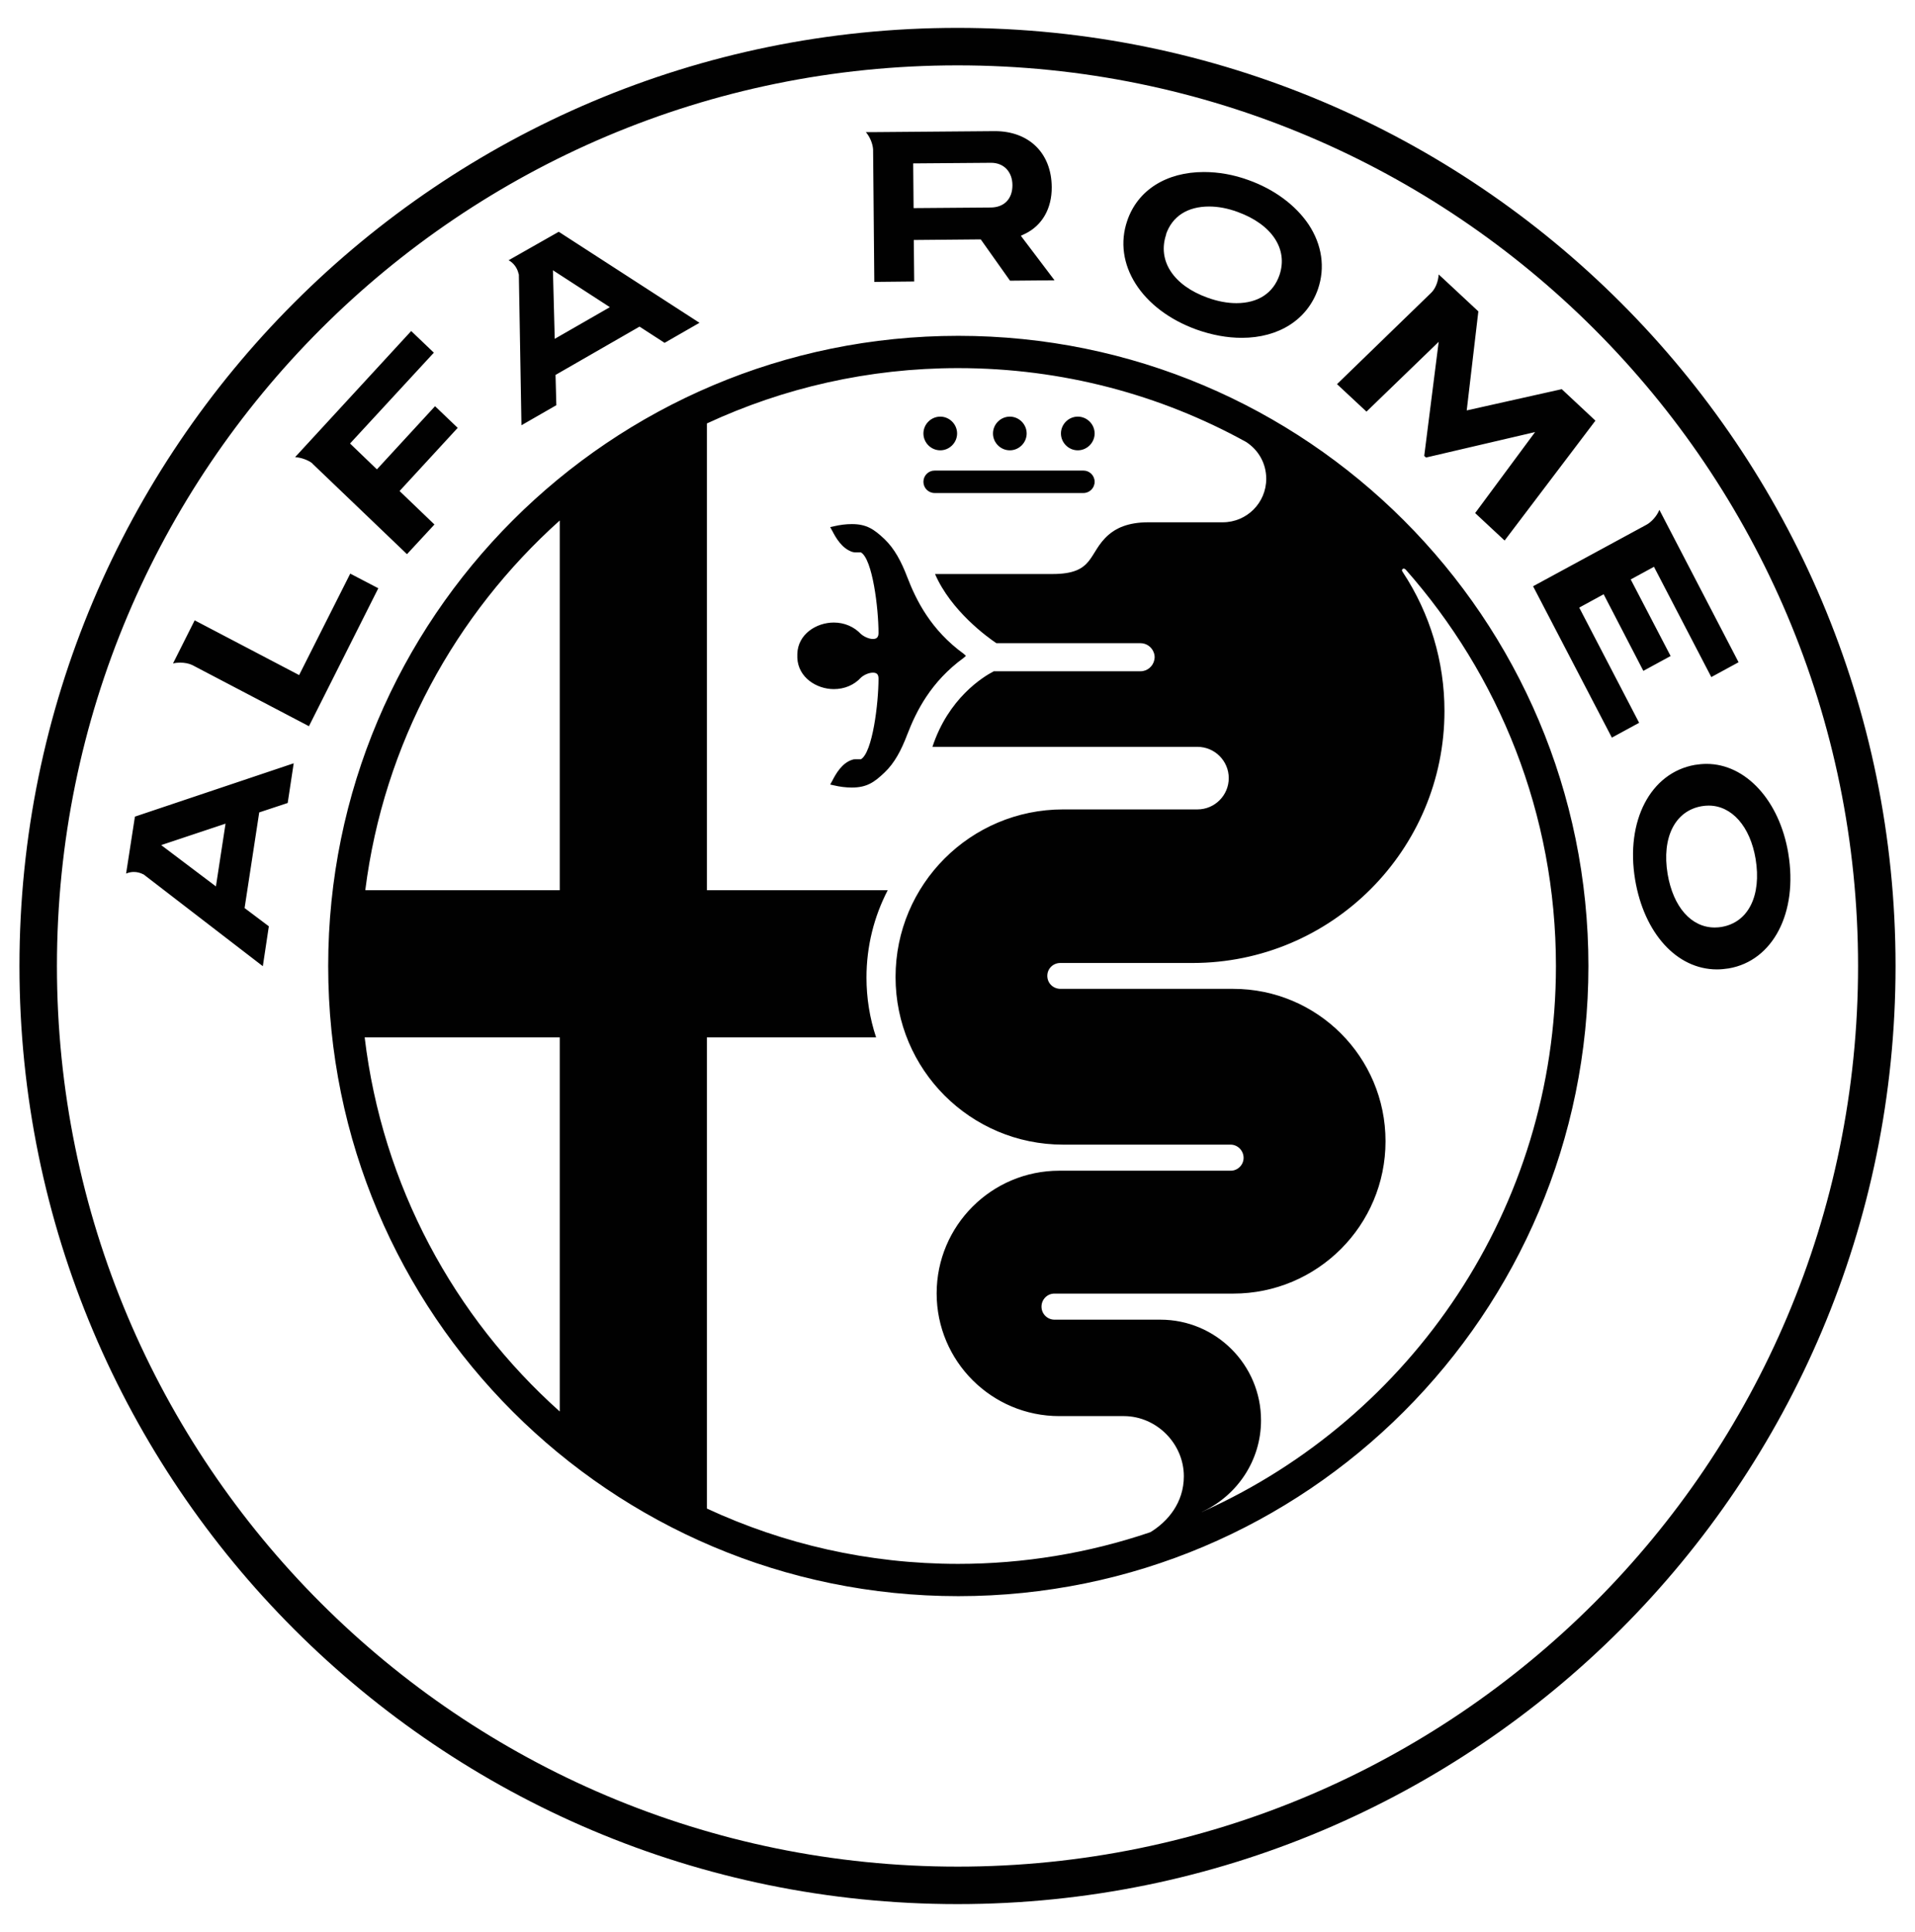
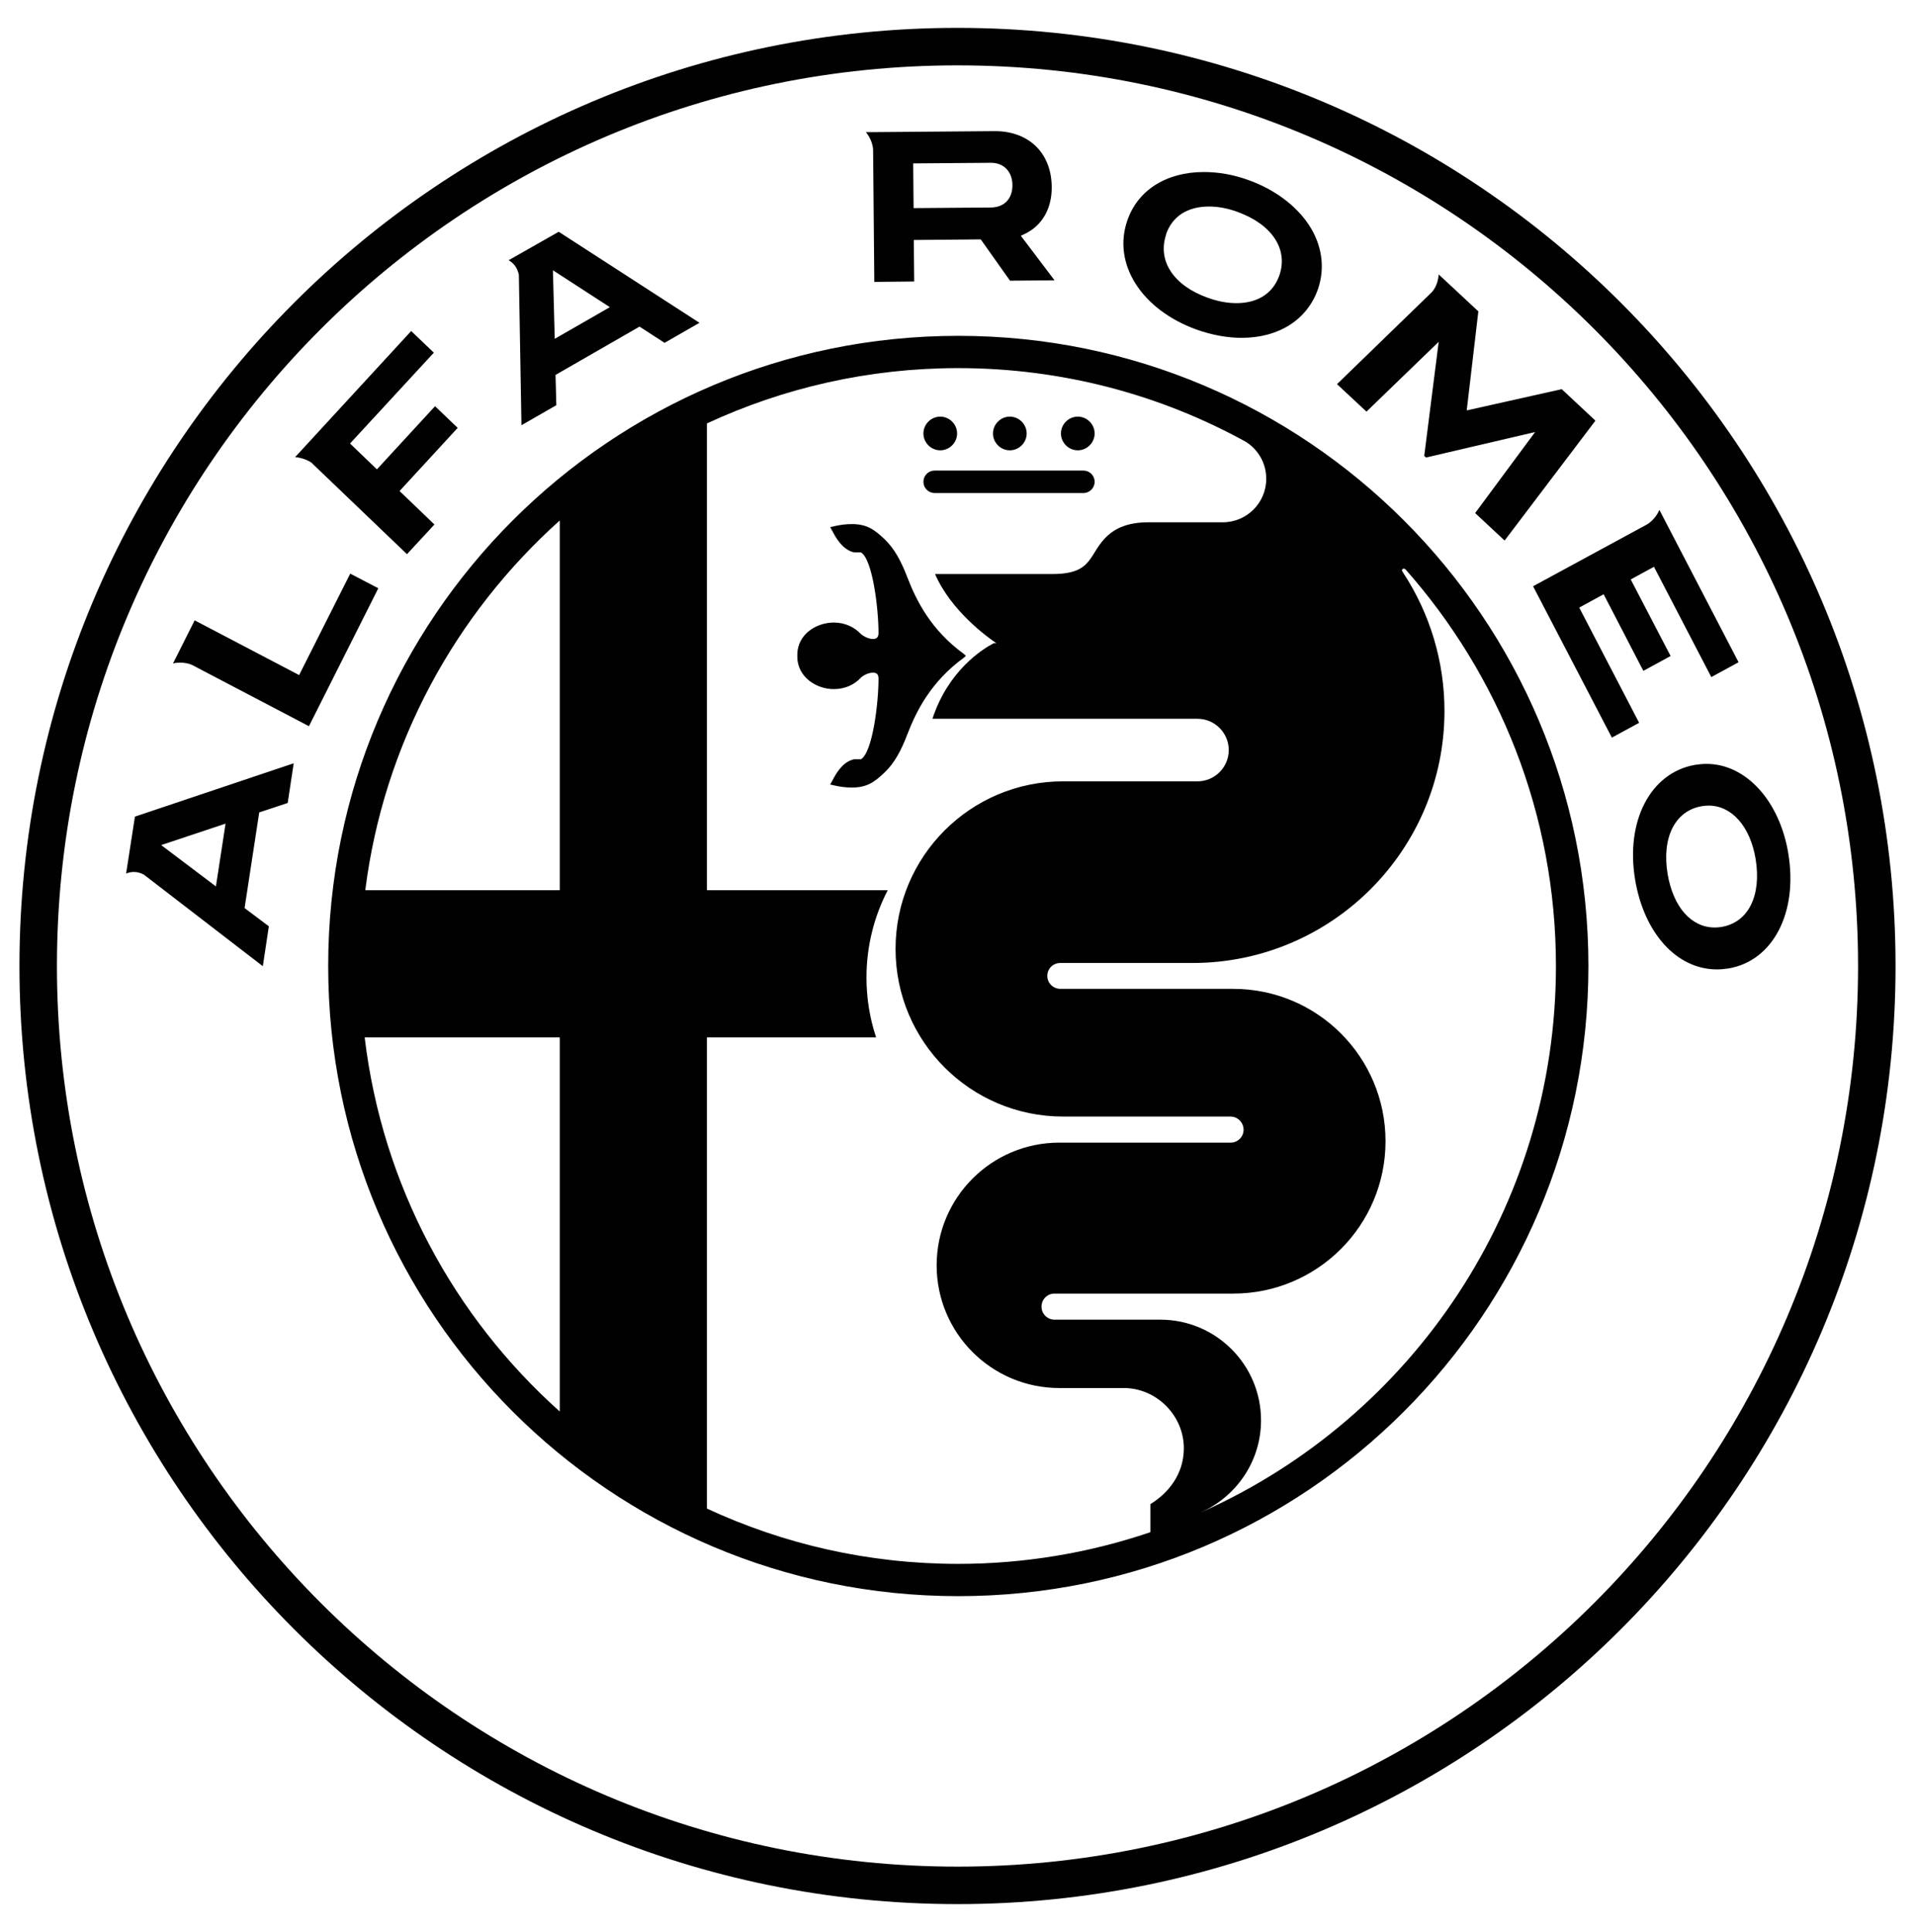
<svg xmlns="http://www.w3.org/2000/svg" id="Layer_39" data-name="Layer 39" viewBox="0 0 95.52 96.36">
  <defs>
    <style>
      .cls-1 {
        fill: #010101;
      }
    </style>
  </defs>
-   <path class="cls-1" d="M53.76,22.46c.46,0,.84-.38.84-.84s-.38-.84-.84-.84h0c-.46,0-.84.38-.84.84s.38.84.84.84ZM17.47,28.61l-2.55,5.06-5.21-2.73-1.08,2.15c.12-.03.24-.04.36-.04.22,0,.43.04.6.12l5.82,3.05,3.46-6.88-1.4-.73ZM78.78,30.3l1.21-.66,1.98,3.82,1.36-.74-1.99-3.82,1.16-.63,2.86,5.5,1.36-.74-3.95-7.6c-.14.34-.42.62-.64.74l-5.66,3.07,3.93,7.55,1.36-.74-2.99-5.75ZM50.37,22.46c.46,0,.84-.38.84-.84s-.38-.84-.84-.84-.84.38-.84.84.38.84.84.84ZM70.09,28.39h.01c4.67,5.28,7.51,12.2,7.51,19.79,0,12.1-7.21,22.52-17.57,27.19-.04.02-.07.04-.11.05h0s.1-.05.1-.05c1.69-.81,2.87-2.53,2.87-4.53,0-2.77-2.25-5.02-5.02-5.02h-5.28c-.36,0-.65-.29-.65-.65,0-.36.29-.65.64-.65h8.92c4.2,0,7.6-3.4,7.6-7.6s-3.4-7.6-7.6-7.6h-1.13s-7.48,0-7.48,0c-.36,0-.65-.27-.66-.63s.27-.65.63-.66c.01,0,.02,0,.03,0h6.58c6.94,0,12.57-5.63,12.57-12.57,0-2.46-.72-4.86-2.07-6.91l-.03-.05s-.02-.03-.02-.05c0-.05.04-.09.09-.09.03,0,.04,0,.06.03ZM57.38,76.42c-3.09,1.05-6.33,1.58-9.59,1.58-4.48,0-8.72-.99-12.53-2.76v-23.5h8.44c-.32-.96-.48-1.97-.48-2.98,0-1.57.38-3.05,1.06-4.36h-9.02v-23.28c3.81-1.77,8.06-2.76,12.53-2.76,5.2,0,10.1,1.33,14.36,3.68h0c.61.39,1.01,1.06,1.01,1.84,0,1.2-.97,2.17-2.17,2.17h-.05s-.7,0-.7,0h-2.96c-1.04,0-1.62.31-1.98.62-1.04.9-.68,1.96-2.8,1.96h-5.86c.79,1.83,2.61,3.15,3.06,3.45h7.19c.28,0,.54.17.65.44.05.12.07.25.04.38-.06.33-.35.58-.69.58h-7.32c-.56.29-2.27,1.36-3.06,3.77h13.22c.86,0,1.56.7,1.56,1.56,0,.86-.7,1.56-1.56,1.56h-6.7c-4.62,0-8.36,3.74-8.36,8.36s3.74,8.36,8.36,8.36h8.35c.36,0,.65.3.65.66,0,.35-.29.64-.64.64,0,0,0,0,0,0h-8.55c-3.38,0-6.12,2.74-6.12,6.12s2.74,6.12,6.12,6.12h3.23c1.63.01,2.98,1.38,2.98,3,0,1.32-.8,2.26-1.67,2.79h0ZM27.92,44.4h-9.7c.92-7.3,4.49-13.77,9.7-18.44v18.44ZM27.92,70.4c-5.27-4.71-8.85-11.27-9.73-18.66h9.73v18.66ZM47.8,16.75c-17.36,0-31.43,14.07-31.43,31.43s14.07,31.43,31.43,31.43,31.43-14.07,31.43-31.43-14.07-31.43-31.43-31.43h0ZM46.62,24.59h7.42c.31,0,.56-.25.56-.56,0-.31-.25-.56-.56-.56h-7.42c-.31,0-.56.25-.56.56,0,.31.25.56.56.56ZM46.9,22.46c.46,0,.84-.38.84-.84,0-.46-.38-.84-.84-.84h0c-.46,0-.84.38-.84.84s.38.84.84.84ZM48.07,32.81l.11-.1h0s-.11-.1-.11-.1c-1.64-1.19-2.37-2.67-2.81-3.81-.3-.79-.64-1.43-1.14-1.91-.52-.49-.89-.75-1.63-.75-.3,0-.6.04-.9.11l-.18.04.11.2c.16.31.47.87,1,1.04.05.01.09.02.14.02.04,0,.09,0,.13,0,.04,0,.07,0,.1,0,.04,0,.05,0,.05,0,.58.33.88,2.79.88,4.02,0,.21-.09.3-.28.3s-.44-.11-.6-.25c-.34-.36-.82-.57-1.35-.57-.87,0-1.79.58-1.82,1.56v.2c.04.98.96,1.56,1.82,1.56.53,0,1.01-.2,1.35-.57.15-.14.4-.25.6-.25s.28.09.28.3c0,1.23-.3,3.69-.88,4.02,0,0-.01,0-.05,0-.03,0-.07,0-.1,0-.04,0-.09,0-.13,0-.05,0-.09,0-.14.02-.53.16-.84.73-1,1.04l-.11.2.18.04c.29.07.6.11.9.11.74,0,1.12-.26,1.63-.75.5-.47.84-1.12,1.14-1.91.44-1.14,1.17-2.62,2.81-3.81ZM11.25,41.08l-.48,3.13-2.73-2.06,3.21-1.07ZM6.29,43.57c.12-.05.25-.08.38-.08.17,0,.33.04.48.12h.01s5.95,4.58,5.95,4.58l.3-1.99-1.21-.91.73-4.77,1.42-.47.3-1.98-7.92,2.66-.44,2.84ZM47.76,93.1c-24.81,0-44.92-20.11-44.92-44.92S22.95,3.26,47.76,3.26s44.92,20.11,44.92,44.92-20.11,44.92-44.92,44.92ZM47.76,1.39C21.92,1.39.97,22.34.97,48.18s20.95,46.79,46.79,46.79,46.79-20.95,46.79-46.79S73.6,1.39,47.76,1.39ZM58.16,11.69c.31-.9,1.07-1.39,2.15-1.39.45,0,.93.09,1.42.27,1.71.62,2.53,1.85,2.09,3.15-.31.9-1.07,1.4-2.15,1.4-.45,0-.93-.09-1.43-.27-1.71-.61-2.52-1.85-2.07-3.16h0ZM59.69,16.44c.76.27,1.52.41,2.25.41h0c1.85,0,3.27-.91,3.8-2.43.37-1.08.2-2.22-.47-3.23-.65-.96-1.71-1.75-3-2.21-.74-.27-1.49-.4-2.22-.4-1.87,0-3.3.9-3.82,2.42-.75,2.16.71,4.45,3.46,5.44ZM71.76,17.06l-.72,5.68.09.08,5.44-1.27-2.99,4.04,1.47,1.37,4.53-5.98-1.68-1.57-4.74,1.06.58-4.94-1.76-1.64h0l-.22-.2c-.02.36-.17.72-.37.91l-4.7,4.56,1.47,1.37,3.6-3.48ZM85.89,46.23c-.12.02-.24.03-.36.03-1.17,0-2.07-1.02-2.35-2.67-.3-1.82.37-3.15,1.7-3.38.12-.02.23-.03.35-.03,1.15,0,2.07,1.04,2.34,2.66.3,1.83-.36,3.16-1.69,3.39ZM89.2,42.56c-.44-2.63-2.12-4.46-4.08-4.46-.19,0-.39.02-.58.05-2.21.39-3.47,2.79-2.98,5.73.45,2.67,2.08,4.47,4.08,4.47.2,0,.39-.02.59-.05,2.21-.38,3.46-2.79,2.97-5.73ZM49.44,8.12h0c.63,0,1.06.45,1.06,1.12,0,.68-.41,1.1-1.07,1.11l-3.86.03-.02-2.23,3.89-.03ZM43.61,14.06l1.99-.02-.02-2.07,3.34-.03,1.46,2.06,2.22-.02-1.68-2.22.21-.1c.85-.41,1.34-1.26,1.33-2.33-.01-1.69-1.13-2.79-2.84-2.79l-6.08.05h0s-.35,0-.35,0c.21.25.34.58.36.86l.06,6.6ZM30.42,15.32l-2.75,1.58-.09-3.42,2.84,1.84ZM25.88,13.68h0s.13,7.53.13,7.53l1.74-1-.04-1.51,4.19-2.41,1.25.81,1.74-1-7.02-4.54-2.5,1.42c.26.14.44.4.5.69ZM15.58,23.12l4.72,4.52,1.37-1.48-1.74-1.67,2.9-3.15-1.13-1.08-2.9,3.15-1.34-1.29,4.18-4.53-1.13-1.08-5.79,6.29c.3.02.64.14.86.31h0s0,0,0,0Z" />
+   <path class="cls-1" d="M53.76,22.46c.46,0,.84-.38.84-.84s-.38-.84-.84-.84h0c-.46,0-.84.38-.84.84s.38.84.84.84ZM17.47,28.61l-2.55,5.06-5.21-2.73-1.08,2.15c.12-.03.24-.04.36-.04.22,0,.43.04.6.12l5.82,3.05,3.46-6.88-1.4-.73ZM78.78,30.3l1.21-.66,1.98,3.82,1.36-.74-1.99-3.82,1.16-.63,2.86,5.5,1.36-.74-3.95-7.6c-.14.34-.42.62-.64.74l-5.66,3.07,3.93,7.55,1.36-.74-2.99-5.75ZM50.37,22.46c.46,0,.84-.38.84-.84s-.38-.84-.84-.84-.84.38-.84.84.38.84.84.84ZM70.09,28.39h.01c4.67,5.28,7.51,12.2,7.51,19.79,0,12.1-7.21,22.52-17.57,27.19-.04.02-.07.04-.11.05h0s.1-.05.1-.05c1.69-.81,2.87-2.53,2.87-4.53,0-2.77-2.25-5.02-5.02-5.02h-5.28c-.36,0-.65-.29-.65-.65,0-.36.29-.65.64-.65h8.92c4.2,0,7.6-3.4,7.6-7.6s-3.4-7.6-7.6-7.6h-1.13s-7.48,0-7.48,0c-.36,0-.65-.27-.66-.63s.27-.65.63-.66c.01,0,.02,0,.03,0h6.58c6.94,0,12.57-5.63,12.57-12.57,0-2.46-.72-4.86-2.07-6.91l-.03-.05s-.02-.03-.02-.05c0-.05.04-.09.09-.09.03,0,.04,0,.06.03ZM57.38,76.42c-3.09,1.05-6.33,1.58-9.59,1.58-4.48,0-8.72-.99-12.53-2.76v-23.5h8.44c-.32-.96-.48-1.97-.48-2.98,0-1.57.38-3.05,1.06-4.36h-9.02v-23.28c3.81-1.77,8.06-2.76,12.53-2.76,5.2,0,10.1,1.33,14.36,3.68h0c.61.39,1.01,1.06,1.01,1.84,0,1.2-.97,2.17-2.17,2.17h-.05s-.7,0-.7,0h-2.96c-1.04,0-1.62.31-1.98.62-1.04.9-.68,1.96-2.8,1.96h-5.86c.79,1.83,2.61,3.15,3.06,3.45h7.19h-7.32c-.56.29-2.27,1.36-3.06,3.77h13.22c.86,0,1.56.7,1.56,1.56,0,.86-.7,1.56-1.56,1.56h-6.7c-4.62,0-8.36,3.74-8.36,8.36s3.74,8.36,8.36,8.36h8.35c.36,0,.65.3.65.66,0,.35-.29.64-.64.64,0,0,0,0,0,0h-8.55c-3.38,0-6.12,2.74-6.12,6.12s2.74,6.12,6.12,6.12h3.23c1.63.01,2.98,1.38,2.98,3,0,1.32-.8,2.26-1.67,2.79h0ZM27.92,44.4h-9.7c.92-7.3,4.49-13.77,9.7-18.44v18.44ZM27.92,70.4c-5.27-4.71-8.85-11.27-9.73-18.66h9.73v18.66ZM47.8,16.75c-17.36,0-31.43,14.07-31.43,31.43s14.07,31.43,31.43,31.43,31.43-14.07,31.43-31.43-14.07-31.43-31.43-31.43h0ZM46.62,24.59h7.42c.31,0,.56-.25.56-.56,0-.31-.25-.56-.56-.56h-7.42c-.31,0-.56.25-.56.56,0,.31.25.56.56.56ZM46.9,22.46c.46,0,.84-.38.84-.84,0-.46-.38-.84-.84-.84h0c-.46,0-.84.38-.84.84s.38.84.84.84ZM48.07,32.81l.11-.1h0s-.11-.1-.11-.1c-1.64-1.19-2.37-2.67-2.81-3.81-.3-.79-.64-1.43-1.14-1.91-.52-.49-.89-.75-1.63-.75-.3,0-.6.04-.9.11l-.18.04.11.2c.16.31.47.87,1,1.04.05.01.09.02.14.02.04,0,.09,0,.13,0,.04,0,.07,0,.1,0,.04,0,.05,0,.05,0,.58.33.88,2.79.88,4.02,0,.21-.09.3-.28.3s-.44-.11-.6-.25c-.34-.36-.82-.57-1.35-.57-.87,0-1.79.58-1.82,1.56v.2c.04.98.96,1.56,1.82,1.56.53,0,1.01-.2,1.35-.57.15-.14.4-.25.6-.25s.28.09.28.3c0,1.23-.3,3.69-.88,4.02,0,0-.01,0-.05,0-.03,0-.07,0-.1,0-.04,0-.09,0-.13,0-.05,0-.09,0-.14.02-.53.16-.84.73-1,1.04l-.11.2.18.04c.29.07.6.11.9.11.74,0,1.12-.26,1.63-.75.5-.47.84-1.12,1.14-1.91.44-1.14,1.17-2.62,2.81-3.81ZM11.25,41.08l-.48,3.13-2.73-2.06,3.21-1.07ZM6.29,43.57c.12-.05.25-.08.38-.08.17,0,.33.04.48.12h.01s5.95,4.58,5.95,4.58l.3-1.99-1.21-.91.73-4.77,1.42-.47.3-1.98-7.92,2.66-.44,2.84ZM47.76,93.1c-24.81,0-44.92-20.11-44.92-44.92S22.95,3.26,47.76,3.26s44.92,20.11,44.92,44.92-20.11,44.92-44.92,44.92ZM47.76,1.39C21.92,1.39.97,22.34.97,48.18s20.95,46.79,46.79,46.79,46.79-20.95,46.79-46.79S73.6,1.39,47.76,1.39ZM58.16,11.69c.31-.9,1.07-1.39,2.15-1.39.45,0,.93.09,1.42.27,1.71.62,2.53,1.85,2.09,3.15-.31.9-1.07,1.4-2.15,1.4-.45,0-.93-.09-1.43-.27-1.71-.61-2.52-1.85-2.07-3.16h0ZM59.69,16.44c.76.27,1.52.41,2.25.41h0c1.85,0,3.27-.91,3.8-2.43.37-1.08.2-2.22-.47-3.23-.65-.96-1.71-1.75-3-2.21-.74-.27-1.49-.4-2.22-.4-1.87,0-3.3.9-3.82,2.42-.75,2.16.71,4.45,3.46,5.44ZM71.76,17.06l-.72,5.68.09.08,5.44-1.27-2.99,4.04,1.47,1.37,4.53-5.98-1.68-1.57-4.74,1.06.58-4.94-1.76-1.64h0l-.22-.2c-.02.36-.17.72-.37.91l-4.7,4.56,1.47,1.37,3.6-3.48ZM85.89,46.23c-.12.02-.24.03-.36.03-1.17,0-2.07-1.02-2.35-2.67-.3-1.82.37-3.15,1.7-3.38.12-.02.23-.03.35-.03,1.15,0,2.07,1.04,2.34,2.66.3,1.83-.36,3.16-1.69,3.39ZM89.2,42.56c-.44-2.63-2.12-4.46-4.08-4.46-.19,0-.39.02-.58.05-2.21.39-3.47,2.79-2.98,5.73.45,2.67,2.08,4.47,4.08,4.47.2,0,.39-.02.59-.05,2.21-.38,3.46-2.79,2.97-5.73ZM49.44,8.12h0c.63,0,1.06.45,1.06,1.12,0,.68-.41,1.1-1.07,1.11l-3.86.03-.02-2.23,3.89-.03ZM43.61,14.06l1.99-.02-.02-2.07,3.34-.03,1.46,2.06,2.22-.02-1.68-2.22.21-.1c.85-.41,1.34-1.26,1.33-2.33-.01-1.69-1.13-2.79-2.84-2.79l-6.08.05h0s-.35,0-.35,0c.21.25.34.58.36.86l.06,6.6ZM30.42,15.32l-2.75,1.58-.09-3.42,2.84,1.84ZM25.88,13.68h0s.13,7.53.13,7.53l1.74-1-.04-1.51,4.19-2.41,1.25.81,1.74-1-7.02-4.54-2.5,1.42c.26.14.44.4.5.69ZM15.58,23.12l4.72,4.52,1.37-1.48-1.74-1.67,2.9-3.15-1.13-1.08-2.9,3.15-1.34-1.29,4.18-4.53-1.13-1.08-5.79,6.29c.3.02.64.14.86.31h0s0,0,0,0Z" />
</svg>